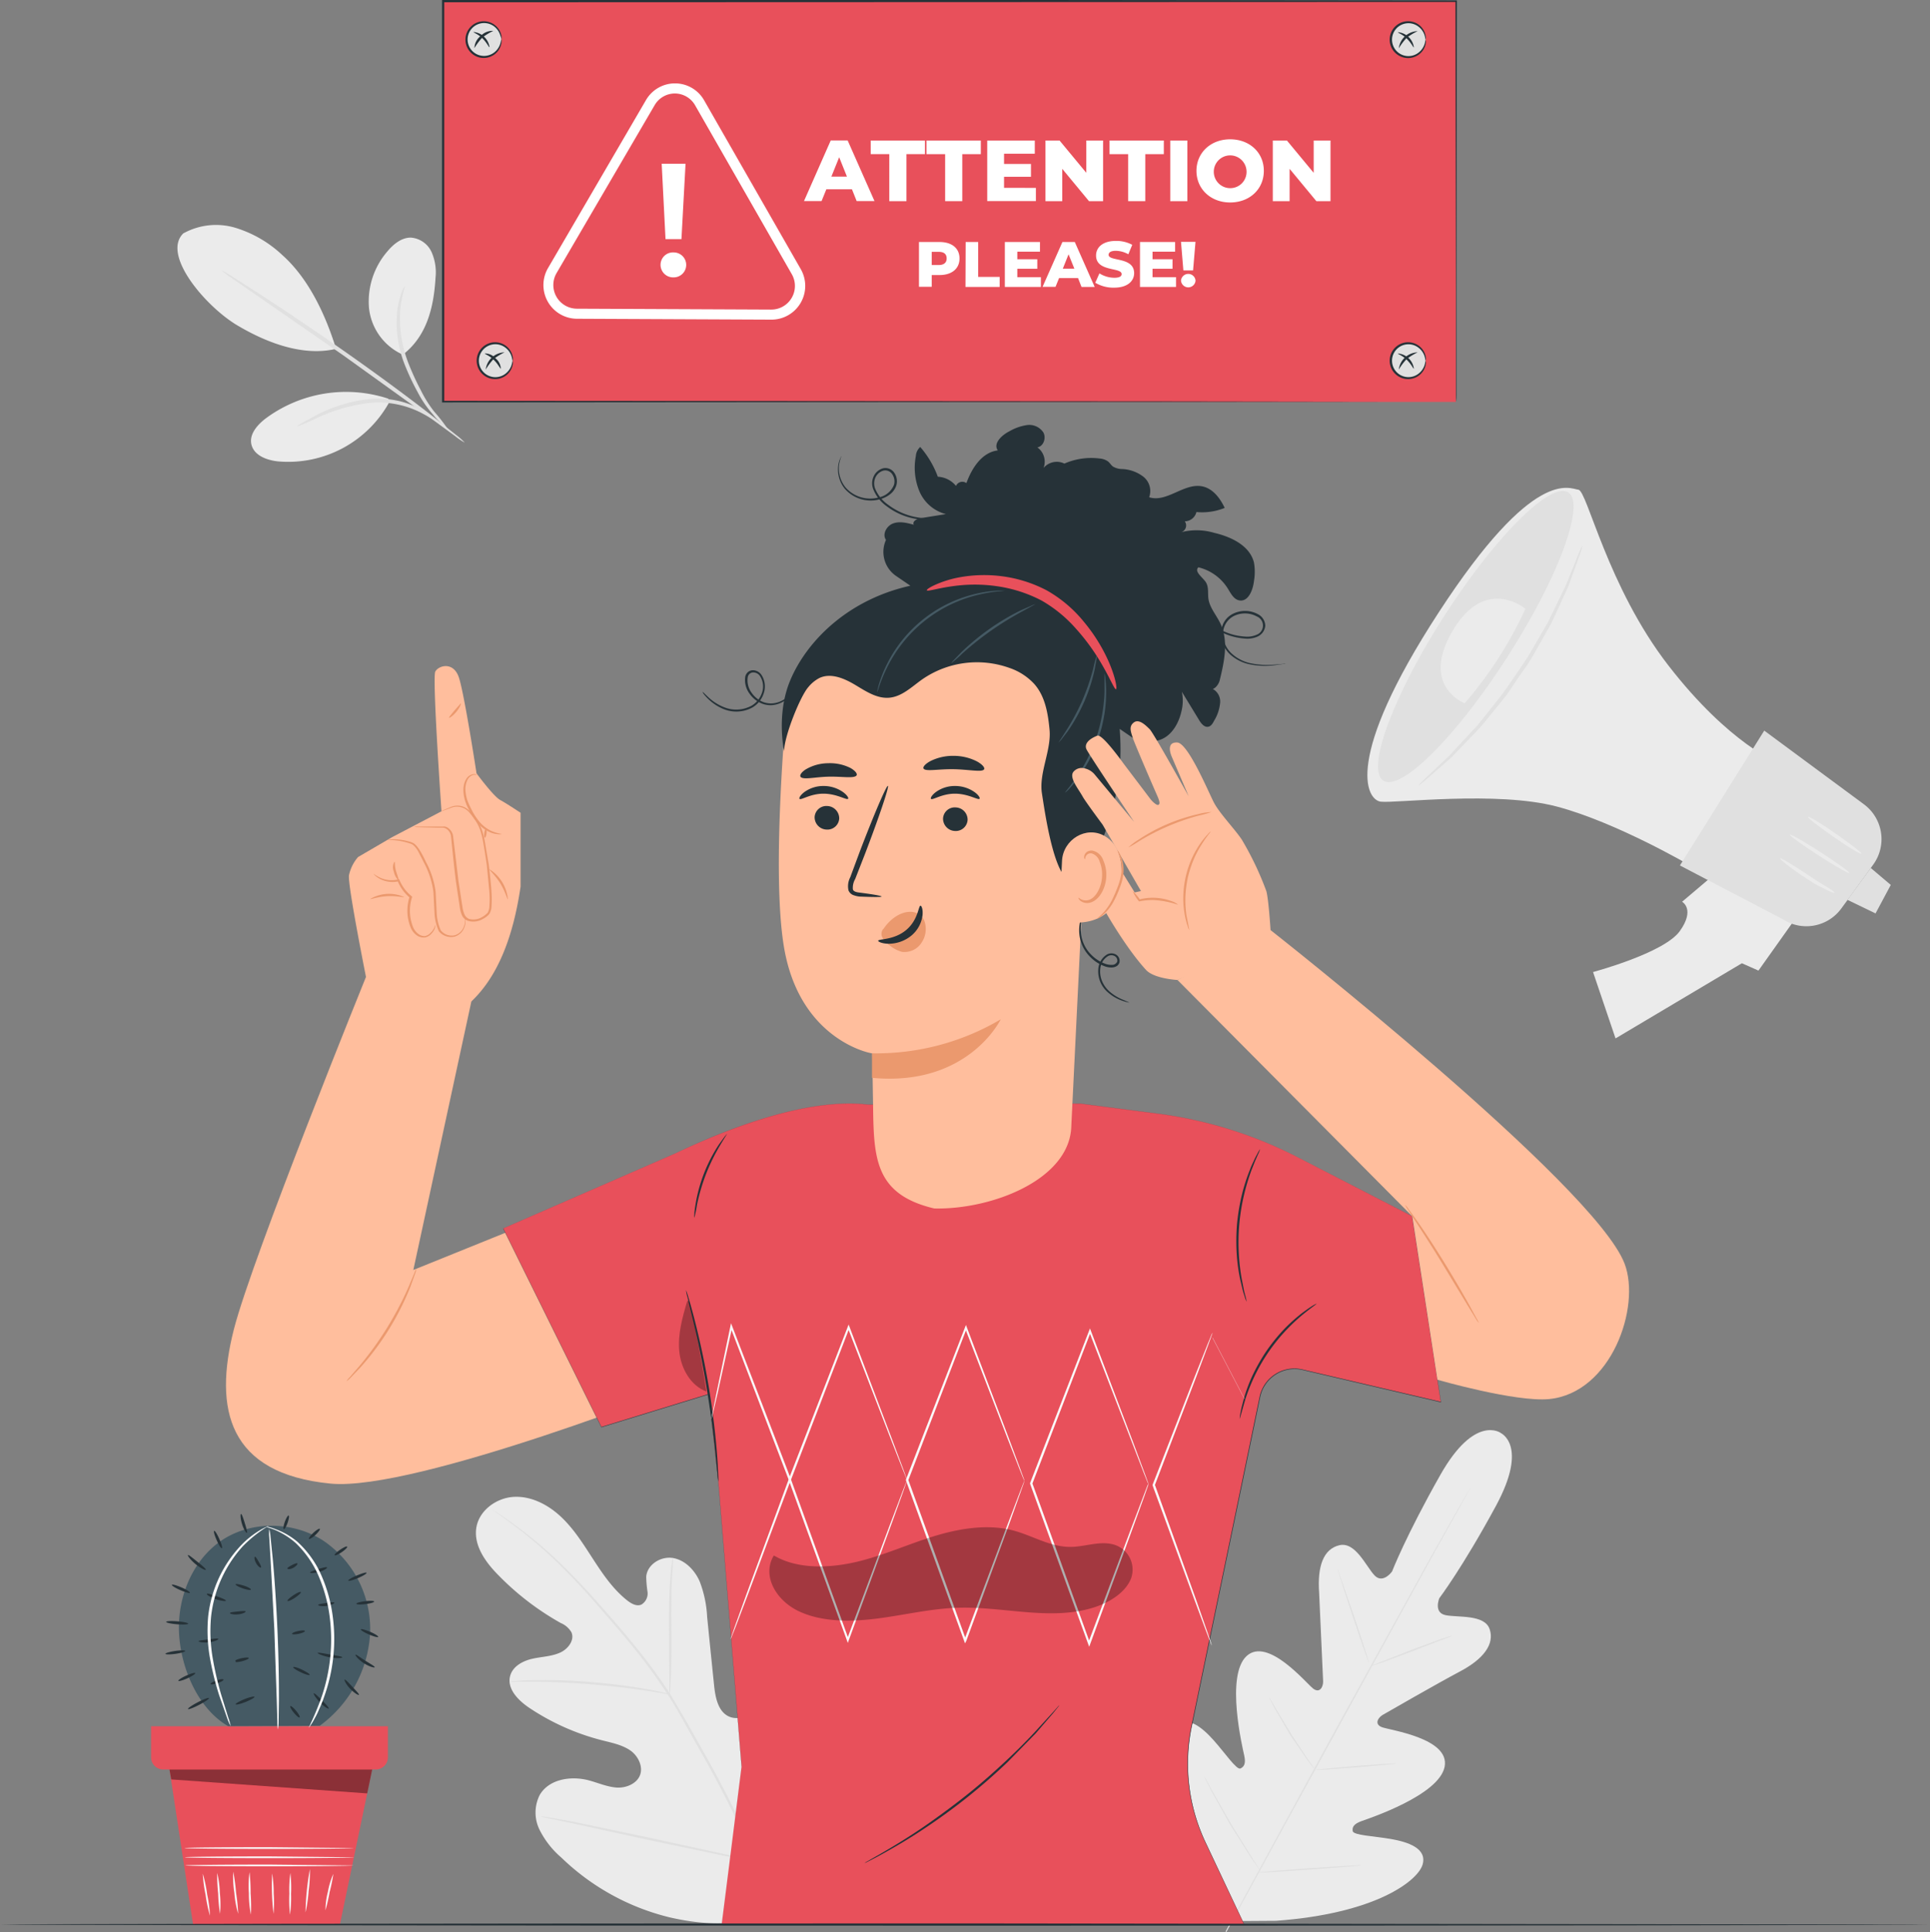
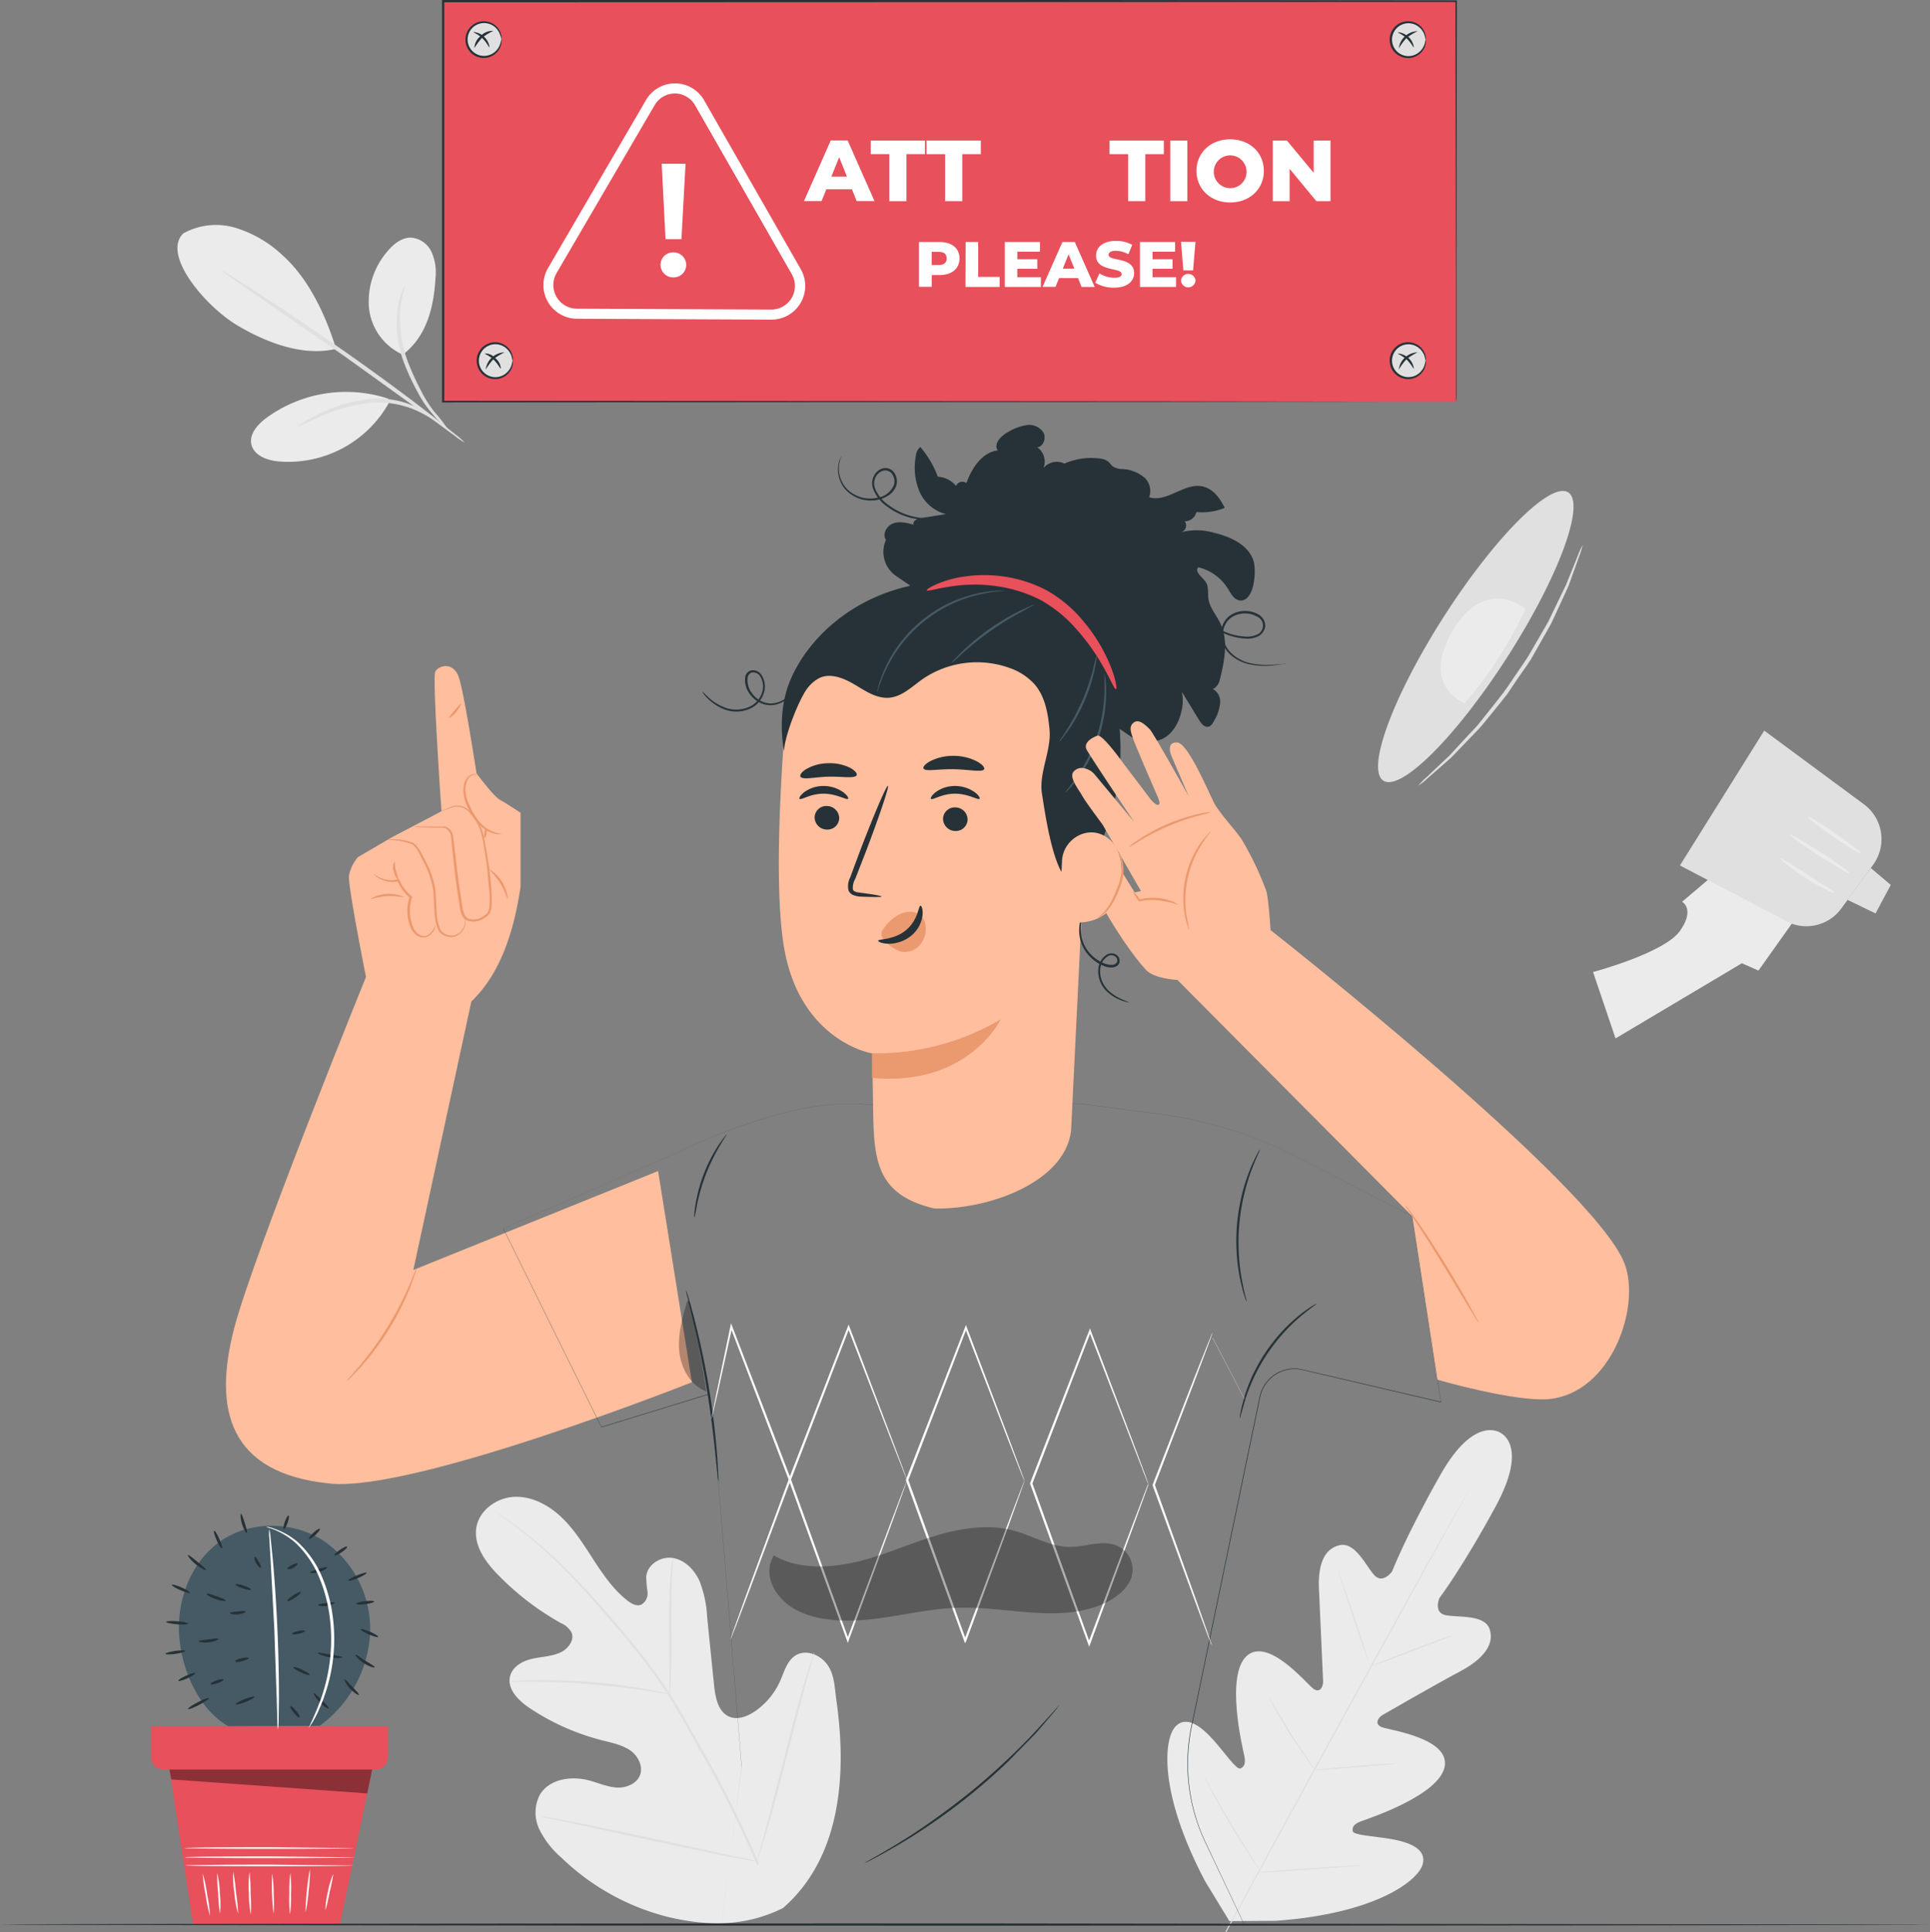
<svg xmlns="http://www.w3.org/2000/svg" viewBox="0 0 439.44 439.79">
  <rect x="0" y="0" width="439.44" height="439.79" fill="#808080" stroke="none" />
  <style>.L{fill:#263238}.M{fill:#e0e0e0}.N{fill:#ebebeb}.O{fill:#e8505b}.P{fill:#ffbe9d}.Q{fill:#eb996e}</style>
  <path d="M41.72 53.14a15.39 15.39 0 0 1 12-1.25 27.17 27.17 0 0 1 10.59 6.2c6 5.35 9.86 13.68 12.21 21.32-8.64 2.06-17.83-2.6-22.34-5.26C47.05 70 36.72 58.09 41.72 53.14m50 27.59a13.12 13.12 0 0 1-7.71-10.7 17.44 17.44 0 0 1 4.2-12.81c1.37-1.64 3.21-3.15 5.34-3.13a5.63 5.63 0 0 1 4.69 3.24 11.4 11.4 0 0 1 .93 5.84c-.4 6.83-2 13.37-7.45 17.56" class="N" />
  <g class="M">
    <path d="M102.08 97.85a25.07 25.07 0 0 1-3.72-3.76 24.8 24.8 0 0 1-3.24-4.78 55.19 55.19 0 0 1-3-6.38 26.23 26.23 0 0 1-1.62-12.68 19.67 19.67 0 0 1 1-3.78 4.11 4.11 0 0 1 .64-1.28c.15.06-.64 1.94-1 5.14a28.2 28.2 0 0 0 1.83 12.29 60.8 60.8 0 0 0 2.89 6.3 27.19 27.19 0 0 0 3 4.77 39.69 39.69 0 0 1 3.22 4.16z" />
    <path d="M50.41 61.52a14.54 14.54 0 0 1 2.31 1.33l6.14 3.91a680.87 680.87 0 0 1 19.91 13.45c7.68 5.39 14.5 10.46 19.35 14.24l5.7 4.54a14.18 14.18 0 0 1 2 1.77 15.41 15.41 0 0 1-2.21-1.5l-5.87-4.3-19.48-14-19.74-13.67-6-4.15a16.8 16.8 0 0 1-2.11-1.62z" />
  </g>
  <path d="M88.33 90.73a30.71 30.71 0 0 0-27.72 4.44c-2 1.49-4 3.75-3.33 6.15s3.46 3.42 5.93 3.7a26.27 26.27 0 0 0 25.63-13.85" class="N" />
  <path d="M67.62 97.09c0-.05.38-.34 1.16-.81l3.35-1.83a34.77 34.77 0 0 1 12.1-3.64 21.75 21.75 0 0 1 7 .57 21 21 0 0 1 8.42 4.43c.68.59 1 .94 1 1s-1.63-1.17-4.43-2.67a21.4 21.4 0 0 0-11.92-2.43 38.78 38.78 0 0 0-11.9 3.33 43.8 43.8 0 0 1-4.78 2.05z" class="M" />
  <path d="M178.28 434.34c13.29-11.59 14.54-30.57 12.16-47.25-.39-2.78-.4-5.76-2-8.07s-4.87-3.65-7.25-2.21c-2 1.2-2.61 3.72-3.56 5.84a16.48 16.48 0 0 1-5.88 7c-1.68 1.11-3.82 1.91-5.68 1.13-2.56-1.07-3.2-4.37-3.48-7.15q-.8-7.77-1.58-15.55a26 26 0 0 0-1.73-8.17c-1.15-2.54-3.32-4.79-6.05-5.25s-5.83 1.43-6.09 4.21a25.51 25.51 0 0 0 .29 3.47 2.93 2.93 0 0 1-1.41 2.93c-1.08.45-2.27-.22-3.19-.94-3.18-2.5-5.51-5.91-7.72-9.31s-4.37-6.89-7.3-9.67-6.8-4.82-10.8-4.61-8 3.12-8.57 7.13 2.13 7.76 5 10.66a62.42 62.42 0 0 0 14.24 10.93 5.07 5.07 0 0 1 2.42 2.09c.8 1.79-.76 3.82-2.52 4.62-2 .92-4.27.94-6.41 1.43s-4.39 1.7-5 3.84c-.83 3 1.87 5.68 4.42 7.38a53.59 53.59 0 0 0 16.71 7.39c2.12.53 4.35 1 6.15 2.21s3.04 3.67 2.27 5.67-3.27 3-5.46 2.81-4.22-1.12-6.35-1.67c-4-1-8.88-.24-11 3.33a8.87 8.87 0 0 0-.1 7.88 20.3 20.3 0 0 0 5 6.41 53.7 53.7 0 0 0 24.55 13.58c9.19 2.12 17.49 2.07 25.95-2.1" class="N" />
  <g class="M">
    <path d="M172.83 424.31a251.53 251.53 0 0 0-12.78-25.76l-3.7-6.58-3.73-6.31a127 127 0 0 0-8.2-11.17c-2.78-3.42-5.54-6.57-8.14-9.5s-5.1-5.6-7.47-7.94a98.62 98.62 0 0 0-12-10.22 92.42 92.42 0 0 0-3.52-2.44l-.93-.6a1.23 1.23 0 0 0-.33-.19l.3.23.91.65c.79.56 2 1.4 3.45 2.51a104 104 0 0 1 11.86 10.32c2.34 2.35 4.81 5 7.4 8s5.34 6.09 8.1 9.52a127.67 127.67 0 0 1 8.14 11.14c1.3 2 2.49 4.13 3.71 6.29l3.69 6.58a255 255 0 0 1 12.79 25.68" />
    <path d="M152.47 385.66a6.43 6.43 0 0 0 .14-1.22l.17-3.33c.09-2.81.09-6.69.07-11s0-8.16.17-11l.19-3.31a5.07 5.07 0 0 0 0-1.23 6.42 6.42 0 0 0-.22 1.21c-.12.78-.24 1.91-.35 3.31-.23 2.81-.34 6.7-.32 11l.07 11v3.32a5.79 5.79 0 0 0 .08 1.25zm-36.46-2.83a8.51 8.51 0 0 0 1.44 0h3.92c3.32 0 7.89.16 12.93.56s9.59 1 12.86 1.47l3.88.62a8.48 8.48 0 0 0 1.43.2 6.54 6.54 0 0 0-1.39-.39c-.91-.22-2.22-.5-3.86-.79-3.27-.6-7.83-1.22-12.88-1.63a127.85 127.85 0 0 0-13-.41c-1.66 0-3 .12-3.93.2a7.5 7.5 0 0 0-1.4.17zm56.31 40.86a1.77 1.77 0 0 0 .2-.46l.47-1.36 1.58-5c1.29-4.28 2.87-10.25 4.53-16.86l4.39-16.89 1.42-5.09.39-1.39a1.54 1.54 0 0 0 .09-.49 2.08 2.08 0 0 0-.19.46l-.48 1.36c-.4 1.18-.94 2.91-1.58 5.05-1.28 4.28-2.87 10.25-4.53 16.86l-4.38 16.88-1.43 5.09-.38 1.39a1.85 1.85 0 0 0-.1.45z" />
    <path d="M123.18 413.51a2.46 2.46 0 0 0 .49.14l1.43.31 5.26 1.1 17.33 3.79 17.38 3.65 5.29.94 1.45.21a1.52 1.52 0 0 0 .51 0 3.24 3.24 0 0 0-.49-.14l-1.43-.31-5.27-1.1-17.33-3.79-17.37-3.65-5.3-.94-1.44-.21a1.52 1.52 0 0 0-.51 0z" />
  </g>
-   <path d="M410.51 206.69l-10.13 14.25-3.77-1.67-28.77 17.11-5.12-15.11s16.14-4.3 19.74-9.3.54-6.7.54-6.7l8.34-7.07zm-5.59-33s-11.14-4.24-25.05-22.21-18.48-39.78-20.48-40-10.06-5.49-31.81 27.92-16.49 42.68-13.2 43.09 26.46-2.51 40.13 1.12 30.47 13.5 30.47 13.5z" class="N" />
+   <path d="M410.51 206.69l-10.13 14.25-3.77-1.67-28.77 17.11-5.12-15.11s16.14-4.3 19.74-9.3.54-6.7.54-6.7l8.34-7.07zm-5.59-33z" class="N" />
  <g class="M">
    <path d="M426.51 196.82l-5 6.89-2.26 3.09a9.86 9.86 0 0 1-13.34 2.45l-23.41-12.24 19.2-30.7 22.7 16.78a9.86 9.86 0 0 1 2.11 13.73zm-97.7-56.55c-11.62 18.12-17.82 34.88-13.83 37.44s16.63-10.07 28.25-28.19 17.82-34.88 13.84-37.43-16.63 10.06-28.26 28.18z" />
    <path d="M427.04 207.93l-6.39-3.09 5.3-7.26 4.56 3.86-3.47 6.49z" />
  </g>
  <path d="M421.08 198.72c-.13.2-3.28-1.59-7-4s-6.69-4.53-6.56-4.73 3.27 1.59 7 4 6.69 4.52 6.56 4.73zm2.74-4.39c-.13.2-3-1.52-6.33-3.84s-6-4.35-5.83-4.55 3 1.52 6.33 3.84 5.97 4.31 5.83 4.55zm-6.1 8.92c-.05.11-.82-.19-2-.77l-2.11-1.06c-.79-.41-1.57-1-2.43-1.53-3.41-2.23-6-4.31-5.84-4.49s2.94 1.55 6.32 3.77l2.37 1.57 2 1.2c1.11.71 1.78 1.2 1.69 1.31zm-70.4-64.66s-9.09-7.68-16.56 5 2.74 16.5 2.74 16.5a90.93 90.93 0 0 0 13.82-21.5z" class="N" />
  <path d="M360.34 124.09a16.17 16.17 0 0 1-.77 2.53l-2.44 6.78-2.08 4.53-1.16 2.52-.62 1.32c-.21.44-.48.87-.72 1.31l-3.12 5.5-.82 1.44-.92 1.41-1.97 2.8-1.92 2.86c-.33.46-.62 1-1 1.38l-1 1.29-4 4.92-1 1.15-1 1.05-1.93 2-3.46 3.59-5.41 4.74a14.65 14.65 0 0 1-2.08 1.64 16.26 16.26 0 0 1 1.85-1.89l5.23-4.94 3.36-3.64 1.87-2 1-1.06c.33-.36.62-.76.94-1.15l3.91-4.91 1-1.29c.35-.43.64-.91 1-1.37l1.93-2.83 1.93-2.83.92-1.39.86-1.46 3.15-5.44.73-1.29.62-1.3 1.2-2.49q1.17-2.4 2.16-4.46l2.69-6.66a15.29 15.29 0 0 1 1.07-2.36z" class="M" />
  <path d="M341.58 326.14s6.61 2.67-1 16.71-12.86 20.95-12.86 20.95-1.38 3.27 1.39 3.86 8.91-.24 10.07 3.2-1.46 6.82-6.73 9.61-16.6 9.31-17.62 9.9-2 2.09-.21 2.79 15.55 2.5 14.31 9-17.21 11.77-18.93 12.39-2.16 1.34-2 2.28 4.79 1.12 8.68 1.79 8.27 2.12 7.24 5.79-10.6 11.19-33.4 12.83l-10.61.07-5.54-9.11c-10.67-20.22-9.35-32.31-6.78-35.13s6.13.14 8.75 3.08 5.24 6.82 6.1 6.42 1.25-1.15.86-2.94-4.3-18.18.53-22.65 13.62 6.24 15.17 7.41 2.3-.5 2.26-1.66l-.91-20.19c-.42-5.95.94-9.92 4.6-10.79s6.08 4.81 8 6.85 4-.86 4-.86 3.12-8.08 11-22 13.77-9.54 13.77-9.54" class="N" />
  <g class="M">
    <path d="M279.24 439.79l24.25-44.29 22.07-40.18 6.76-12.14 1.83-3.3.47-.86a3.1 3.1 0 0 0 .15-.3l-.18.28-.5.85-1.89 3.24-6.84 12.09-22.16 40.13-24.16 44.37" />
    <path d="M330.63 372.35a3.34 3.34 0 0 0-.74.18l-2 .64-6.47 2.38-6.4 2.54-1.95.74a3.41 3.41 0 0 0-.7.31 4.28 4.28 0 0 0 .74-.18l2-.65 6.45-2.42 6.43-2.47 1.95-.73a3.41 3.41 0 0 0 .69-.34zm-18.97 6.06c.09 0-1.43-4.82-3.4-10.71l-3.71-10.61c-.09 0 1.44 4.82 3.4 10.71s3.62 10.64 3.71 10.61zm-12.1 24.68a3.39 3.39 0 0 0-.41-.67l-1.22-1.75-3.88-5.85-3.62-6-1.07-1.84a3.76 3.76 0 0 0-.42-.66 3.42 3.42 0 0 0 .31.72l1 1.9 3.55 6.08 4 5.81 1.3 1.69a4.06 4.06 0 0 0 .46.57zm18.37-1.67a3.42 3.42 0 0 0-.73 0l-2 .1-6.48.47-6.48.57-1.95.21a2.39 2.39 0 0 0-.72.12 3.42 3.42 0 0 0 .73 0l2-.1 6.48-.47 6.47-.57 2-.21a3 3 0 0 0 .68-.12zm-7.91 23.18a5.53 5.53 0 0 0-.93 0l-2.52.13-8.31.53-8.3.64-2.52.23a6.06 6.06 0 0 0-.92.12 3.77 3.77 0 0 0 .93 0l2.52-.12 8.31-.54 8.3-.63 2.52-.23a5.2 5.2 0 0 0 .92-.13zm-22.95 1.49a5.14 5.14 0 0 0-.5-.86l-1.45-2.28-4.7-7.57-4.42-7.74-1.28-2.4a6.43 6.43 0 0 0-.51-.85 5.17 5.17 0 0 0 .4.91l1.21 2.42 4.35 7.79 4.78 7.54 1.55 2.22a7.43 7.43 0 0 0 .57.82z" />
  </g>
  <path d="M100.79.26H331.5v91.23H100.79z" class="O" />
  <path d="M331.5 91.49v-1.62-4.72-18.11L331.4.26l.18.18-230.69.08h0l.26-.26v91.23l-.25-.25 165.4.11 48 .07h12.85 3.32 1.14-1.11-3.29-12.79l-47.95.07-165.57.12h-.25v-.25V.13-.13h.28L331.5.09h.22v.18l-.1 66.89v18.07 4.69c0 1.07-.12 1.57-.12 1.57z" class="L" />
  <g fill="#fff">
    <path d="M131.36 72.56a7.67 7.67 0 0 1-6.58-11.54l22.3-38.23a7.62 7.62 0 0 1 6.64-3.81h0a7.61 7.61 0 0 1 6.61 3.87l22 38.42a7.68 7.68 0 0 1-6.7 11.49l-44.25-.2zm22.36-51.28h0a5.33 5.33 0 0 0-4.67 2.67l-22.33 38.22a5.39 5.39 0 0 0 4.61 8.1h0l44.25.2a5.38 5.38 0 0 0 4.7-8.06l-22-38.42a5.33 5.33 0 0 0-4.56-2.71zm-3.32 39a2.83 2.83 0 0 1 3-2.82 2.84 2.84 0 0 1 0 5.68 2.86 2.86 0 0 1-3-2.86zm.26-23h5.43l-.93 17.15h-3.63zm43.32 5.81h-5.83l-1.09 2.68h-4l6.09-13.8H193l6.11 13.8h-4.06zm-1.14-2.88l-1.77-4.42-1.78 4.42zm9.64-5.12h-4.23v-3.1h12.36v3.1h-4.22v10.7h-3.91z" />
    <use href="#B" />
-     <path d="M235.86 42.77v3h-11.08V31.99h10.83v3h-7v2.33h6.13v2.92h-6.13v2.52zm15.3-10.78v13.8h-3.21l-6.09-7.36v7.36h-3.82v-13.8h3.21l6.09 7.35v-7.35z" />
    <use href="#B" x="41.67" />
    <path d="M266.45 31.99h3.9v13.8h-3.9zm5.97 6.9c0-4.14 3.26-7.18 7.67-7.18s7.67 3 7.67 7.18-3.25 7.2-7.67 7.2-7.67-3.06-7.67-7.2zm11.4 0a3.73 3.73 0 1 0-3.73 3.94 3.7 3.7 0 0 0 3.73-3.94zm19.12-6.9v13.8h-3.22l-6.09-7.36v7.36h-3.83v-13.8h3.22l6.09 7.35v-7.35zm-84.47 26.85c0 2.32-1.76 3.77-4.55 3.77h-1.78v2.67h-2.9V55.09h4.68c2.8 0 4.55 1.41 4.55 3.75zm-2.93 0c0-1-.6-1.51-1.8-1.51h-1.6v3h1.58c1.22 0 1.82-.56 1.82-1.49zm4.33-3.75h2.85v7.94h4.89v2.29h-7.78zm17.13 8v2.23h-8.21V55.09h8v2.2h-5.16v1.72h4.55v2.17h-4.55v1.91zm8.46.21h-4.32l-.81 2h-2.95l4.52-10.21h2.82l4.53 10.23h-3zm-.84-2.14l-1.32-3.27-1.31 3.27zm4.76 3.2l.95-2.13a6.48 6.48 0 0 0 3.38 1c1.2 0 1.67-.34 1.67-.84 0-1.62-5.82-.43-5.82-4.23 0-1.83 1.49-3.32 4.53-3.32a7.6 7.6 0 0 1 3.71.89l-.89 2.15a6 6 0 0 0-2.84-.79c-1.21 0-1.65.41-1.65.92 0 1.56 5.81.39 5.81 4.17 0 1.78-1.49 3.3-4.54 3.3a8 8 0 0 1-4.31-1.12zm18.39-1.27v2.23h-8.21V55.09h8v2.2h-5.14v1.72h4.55v2.17h-4.55v1.91zm1.13.79a1.66 1.66 0 0 1 3.31 0 1.66 1.66 0 0 1-3.31 0zm0-8.83h3.3l-.55 6.51h-2.21z" />
  </g>
  <use href="#C" class="M" />
  <g class="L">
    <path d="M114.14 8.99s0-.35-.23-.94a4 4 0 0 0-1.45-2.07 3.81 3.81 0 0 0-3.57-.49 3.74 3.74 0 0 0 0 7 3.81 3.81 0 0 0 3.57-.5 4 4 0 0 0 1.45-2.06c.18-.6.18-1 .23-1a2.16 2.16 0 0 1 0 1 4 4 0 0 1-1.42 2.36 4.13 4.13 0 0 1-4 .66 4.19 4.19 0 0 1 0-7.86 4.13 4.13 0 0 1 4 .65 3.94 3.94 0 0 1 1.43 2.31 2.1 2.1 0 0 1-.01.94zm-1.83-1.96a14.28 14.28 0 0 0-2.52 1.55 14.11 14.11 0 0 0-1.77 2.37 3.6 3.6 0 0 1 1.42-2.75 3.65 3.65 0 0 1 2.87-1.17z" />
    <path d="M111.46 10.75c-.15.05-.58-1-1.59-2s-2.09-1.32-2.05-1.47a4.07 4.07 0 0 1 3.64 3.43z" />
  </g>
  <use href="#C" x="2.58" y="73.18" class="M" />
  <g class="L">
    <path d="M116.72 82.17c-.05 0-.05-.36-.23-1a4 4 0 0 0-1.45-2.06 3.75 3.75 0 1 0 0 6 4 4 0 0 0 1.45-2.07c.18-.59.18-1 .23-.94a2.09 2.09 0 0 1 0 1 4 4 0 0 1-1.43 2.31 4.16 4.16 0 0 1-3.95.65 4.19 4.19 0 0 1 0-7.91 4.16 4.16 0 0 1 3.95.65 4 4 0 0 1 1.43 2.31 2.16 2.16 0 0 1 0 1.06zm-1.84-1.96a13.6 13.6 0 0 0-2.52 1.55 13.82 13.82 0 0 0-1.77 2.36 4.45 4.45 0 0 1 4.29-3.91z" />
    <path d="M114.03 83.93c-.15 0-.58-1-1.59-2s-2.09-1.33-2.05-1.47a3.16 3.16 0 0 1 2.41 1.09 3.21 3.21 0 0 1 1.23 2.38z" />
  </g>
  <use href="#C" x="210.46" y="0.1" class="M" />
  <g class="L">
    <path d="M324.6 9.09s-.05-.36-.22-1a3.94 3.94 0 0 0-1.46-2.06 3.74 3.74 0 1 0 0 6 4 4 0 0 0 1.46-2.07c.17-.59.18-.94.22-.94a1.86 1.86 0 0 1 0 1 3.94 3.94 0 0 1-1.43 2.31 4.13 4.13 0 0 1-3.95.65 4.19 4.19 0 0 1 0-7.91 4.16 4.16 0 0 1 3.95.65 4 4 0 0 1 1.41 2.37 1.91 1.91 0 0 1 .02 1zm-1.82-2a13.25 13.25 0 0 0-2.52 1.55 13.63 13.63 0 0 0-1.77 2.36 4.45 4.45 0 0 1 4.29-3.91z" />
    <path d="M321.92 10.8c-.14 0-.57-1-1.58-2s-2.09-1.32-2.05-1.47a4 4 0 0 1 3.63 3.43z" />
  </g>
  <use href="#C" x="210.46" y="73.18" class="M" />
  <g class="L">
    <path d="M324.6 82.17s-.05-.36-.22-1a3.94 3.94 0 0 0-1.46-2.06 3.74 3.74 0 1 0 0 6 4 4 0 0 0 1.46-2.07c.17-.59.18-1 .22-.94a1.85 1.85 0 0 1 0 1 4 4 0 0 1-1.43 2.31 4.16 4.16 0 0 1-3.95.65 4.19 4.19 0 0 1 0-7.91 4.16 4.16 0 0 1 3.95.65 4 4 0 0 1 1.43 2.31 1.91 1.91 0 0 1 0 1.06zm-1.82-1.96a13.25 13.25 0 0 0-2.52 1.55 13.22 13.22 0 0 0-1.77 2.36 4.45 4.45 0 0 1 4.29-3.91z" />
    <path d="M321.92 83.93c-.14 0-.57-1-1.58-2s-2.09-1.33-2.05-1.47a4 4 0 0 1 3.63 3.43z" />
  </g>
  <path d="M38.23 400.44l5.75 37.77h33.39l7.75-37.23-46.89-.54z" class="O" />
  <path d="M80.45 424.64c0 .11-8.56.19-19.11.19s-19.11-.08-19.11-.19 8.56-.2 19.11-.2l19.11.2zm.13-1.86c0 .11-8.61.2-19.24.2s-19.24-.09-19.24-.2 8.62-.19 19.24-.19l19.24.19zm-.07-2.1c0 .11-8.61.2-19.23.2s-19.24-.09-19.24-.2 8.61-.19 19.24-.19l19.23.19zm-32.7 15.41a31.61 31.61 0 0 1-1-4.76 31.17 31.17 0 0 1-.64-4.82 29.54 29.54 0 0 1 1 4.75 29.21 29.21 0 0 1 .64 4.83zm2.28-.44a37.36 37.36 0 0 1-.42-4.64 37.83 37.83 0 0 1-.22-4.66 21.82 21.82 0 0 1 .61 4.63 23 23 0 0 1 .03 4.67zm4.14-.01a22.74 22.74 0 0 1-.87-4.75 23.42 23.42 0 0 1-.26-4.83 43.24 43.24 0 0 1 .65 4.78 44 44 0 0 1 .48 4.8zm2.9.2a23.73 23.73 0 0 1-.46-4.83 23 23 0 0 1 .15-4.85 42.71 42.71 0 0 1 .24 4.84 40.17 40.17 0 0 1 .07 4.84zm5.15-.19a54.28 54.28 0 0 1-.31-9.19 28.76 28.76 0 0 1 .35 4.63 27.73 27.73 0 0 1-.04 4.56zm3.75.2a31 31 0 0 1-.15-4.75 28.66 28.66 0 0 1 .23-4.74 28.53 28.53 0 0 1 .16 4.74 28.25 28.25 0 0 1-.24 4.75zm3.53-.51a61.38 61.38 0 0 1 1-9.88 32.46 32.46 0 0 1-.29 5 30.89 30.89 0 0 1-.71 4.88zm4.54-.49a17.09 17.09 0 0 1 .56-4.22 17.51 17.51 0 0 1 1.24-4.07 36.48 36.48 0 0 1-.85 4.15 37.94 37.94 0 0 1-.95 4.14z" fill="#fafafa" />
  <path d="M34.4 392.95v7.07a2.77 2.77 0 0 0 2.78 2.78h48.36a2.78 2.78 0 0 0 2.78-2.78v-7.07z" class="O" />
  <g opacity=".4">
    <path d="M38.59 402.81l.4 2.25 44.62 3.18 1.13-5.43H38.59z" />
  </g>
  <path d="M51.94 392.93c-7.11-4.12-10.91-13.7-11.19-21.54s3-16 9.41-20.53c6.78-4.73 16.43-4.65 23.39-.19a24.33 24.33 0 0 1 10.72 21.13 28 28 0 0 1-11.47 21.05" fill="#455a64" />
  <path d="M63.28 393.69a9 9 0 0 1-.13-1.8l-.14-4.89-.55-16.13-.87-16.11-.29-4.89a10.35 10.35 0 0 1 0-1.8 8.73 8.73 0 0 1 .29 1.78l.5 4.87c.38 4.12.79 9.82 1.07 16.13s.36 12 .35 16.15l-.07 4.89a10 10 0 0 1-.16 1.8z" fill="#fff" />
  <path d="M42.85 369.61c0 .18-1.15.24-2.53.13s-2.49-.36-2.48-.54 1.15-.24 2.53-.13 2.5.36 2.48.54zm.39-7.04c-.08.17-1-.1-2.18-.6s-2-1.05-1.92-1.21 1 .1 2.19.6 1.98 1.05 1.91 1.21zm3.62-5.22c-.1.15-1.19-.37-2.34-1.31s-1.86-1.93-1.72-2.05 1 .62 2.15 1.53 2.01 1.67 1.91 1.83zm3.64-4.93c-.17.08-.69-.75-1.17-1.84s-.74-2-.57-2.1.69.75 1.17 1.83.79 2.04.57 2.11zm5.71-3.49c-.16.07-.73-.8-1.1-2s-.41-2.26-.23-2.29.5.93.86 2.09.64 2.12.47 2.2zm9.51-3.95c.17.06.06.81-.24 1.67s-.69 1.51-.86 1.45-.07-.81.23-1.67.72-1.51.87-1.45zm7.1 3.04c.12.13-.33.76-1 1.39s-1.34 1-1.47.9.33-.76 1-1.39 1.37-1.04 1.47-.9zm6.22 4.07c.11.15-.45.7-1.23 1.24s-1.51.84-1.61.68.45-.7 1.24-1.23 1.5-.89 1.6-.69zm4.42 5.94c.08.17-.8.7-1.94 1.19s-2.14.75-2.21.58.8-.7 2-1.19 2.08-.75 2.15-.58zm1.74 6.54c0 .18-.86.44-2 .58s-2 .1-2.06-.08.87-.44 2-.58 2.04-.1 2.06.08zm.91 8.05c-.07.16-1-.08-2.11-.56s-1.92-1-1.85-1.16 1 .08 2.12.55 1.91 1 1.84 1.17zm-.8 6.9c-.06.17-1.25-.12-2.5-.94s-2-1.79-1.86-1.91 1 .59 2.23 1.36 2.2 1.31 2.13 1.49zm-3.59 6.29c-.11.14-1.06-.42-2-1.4s-1.4-2-1.25-2.08.86.68 1.74 1.62 1.62 1.71 1.51 1.86zm-34.14.74c.08.16-.92.85-2.23 1.53s-2.45 1.11-2.54.95.91-.85 2.23-1.54 2.45-1.11 2.54-.94zm-3.12-5.69c.08.17-.72.69-1.79 1.18s-2 .73-2.06.57.72-.7 1.79-1.18 1.98-.74 2.06-.57zm-2.29-5.04c0 .19-1 .48-2.2.65s-2.27.17-2.3 0 1-.47 2.2-.65 2.27-.18 2.3 0zm7.55-2.73c0 .17-.91.62-2.19.76s-2.32-.08-2.31-.25 1-.27 2.23-.41 2.18-.32 2.27-.1zm6.21-6.26c.06.17-.71.56-1.74.66s-1.86-.13-1.84-.3.82-.26 1.77-.36 1.76-.18 1.81 0zm1.2-4.98c-.06.18-.89.05-1.85-.28s-1.7-.75-1.64-.92.89 0 1.85.29 1.7.74 1.64.91zm2.29-5.03c-.13.13-.7-.25-1.11-1s-.44-1.39-.27-1.44.49.48.85 1.1.66 1.21.53 1.34zm-2.76 20.61c0 .18-.68.51-1.61.74a6.19 6.19 0 0 1-1.34.2l-.13-.39c.24-.05.39 0 .42 0s-.06.2-.26.34l-.13-.38a5.87 5.87 0 0 1 1.29-.45c.92-.2 1.71-.24 1.76-.06zm1.28 8.83c.07.17-.84.69-2 1.16s-2.22.71-2.29.54.85-.69 2-1.16 2.23-.71 2.29-.54zm-7.05-3.92c.06.17-.55.54-1.37.81s-1.51.36-1.57.19.55-.54 1.36-.82 1.52-.36 1.58-.18zm.54-17.97c0 .18-1.11.07-2.33-.36s-2.12-1-2-1.19 1.07.14 2.27.56 2.1.81 2.06.99zm17.07-1.95c.1.15-.5.72-1.33 1.28s-1.61.88-1.71.72.5-.72 1.34-1.28 1.6-.88 1.7-.72zm.93 8.86c0 .18-.59.46-1.4.63s-1.51.16-1.54 0 .59-.46 1.4-.63 1.5-.19 1.54 0zm1.08 9.97c-.08.17-1-.09-2-.57s-1.82-1-1.74-1.17 1 .08 2 .57 1.82 1.01 1.74 1.17zm-2.29 9.7c-.14.12-.73-.36-1.31-1.07s-.94-1.38-.8-1.5.73.37 1.32 1.08.94 1.38.79 1.49zm-.5-35.06c.11.14-.28.63-.94 1s-1.29.35-1.34.17.44-.47 1-.77 1.2-.55 1.28-.4zm8.4 8.94c.07.17-.71.6-1.77.74s-1.92-.05-1.9-.23.82-.29 1.81-.43 1.8-.26 1.86-.08zm-1.66-8.02c.08.16-.69.71-1.78 1s-2 .35-2.07.18.83-.48 1.87-.81 1.89-.54 1.98-.37zm3.49 20.45c0 .18-1.32.3-2.9 0s-2.78-.86-2.72-1 1.31.1 2.84.37 2.79.46 2.78.63zm-3.11 11.66c-.11.14-1.08-.43-2-1.4s-1.54-1.94-1.39-2.05.92.64 1.86 1.58 1.65 1.72 1.53 1.87z" class="L" />
  <g fill="#fff">
-     <path d="M61.17 347.32a30.35 30.35 0 0 0-5.84 4.61A28.49 28.49 0 0 0 48.06 368a36.51 36.51 0 0 0 .44 9.85 73.6 73.6 0 0 0 1.85 7.9l1.62 5.24a14.49 14.49 0 0 1 .56 1.94 10.52 10.52 0 0 1-.81-1.84l-1.82-5.19a66.24 66.24 0 0 1-2-7.94 35.65 35.65 0 0 1-.5-10 28 28 0 0 1 7.6-16.31 20.55 20.55 0 0 1 4.35-3.41 13.66 13.66 0 0 1 1.33-.69 1.75 1.75 0 0 1 .49-.23z" />
    <path d="M70.25 393.36a70.27 70.27 0 0 0 3-7.15 40.46 40.46 0 0 0 1.79-18.39 34.64 34.64 0 0 0-2.83-9.8 23.25 23.25 0 0 0-4.84-6.74 17.39 17.39 0 0 0-4.74-3c-1.23-.51-2-.63-2-.69a1.7 1.7 0 0 1 .54 0 10.17 10.17 0 0 1 1.55.5 16.42 16.42 0 0 1 5 2.88 22.72 22.72 0 0 1 5.08 6.82 34.23 34.23 0 0 1 2.94 10 39 39 0 0 1-2 18.63c-.38 1.15-.86 2.14-1.22 3s-.79 1.6-1.11 2.19a13 13 0 0 1-1.16 1.75z" />
  </g>
  <g class="P">
    <path d="M83.72 221.41s-26.24 64.68-30.47 81.19c-4.66 18.25-1.25 32.85 22 35.12 19.3 1.89 82.29-23.07 82.29-23.07l-7.7-48.08-55.73 22.52 13.5-62.45z" />
    <path d="M113.86 182.09c-1.55-.87-5.36-6.05-5.36-6.05s-2.76-18-4-21.78-4.67-2.77-5.39-1.38 1.41 31.8 1.41 31.8l-11.23 5.88-7.76 4.53a9.26 9.26 0 0 0-2.07 4.15c-.34 2.25 4.15 24.55 4.15 24.55l23.71 4.18c6.11-5.79 9.56-14.86 11.21-26.14v-16.81s-3.11-2.08-4.67-2.93z" />
  </g>
  <g class="Q">
    <path d="M94.3 188.21a2.94 2.94 0 0 1 .67-.06h1.93 3 .92a3.37 3.37 0 0 1 .52 0 2.37 2.37 0 0 1 .5.2 2.78 2.78 0 0 1 1.3 1.79l1.25 10.43.94 6.1a6.43 6.43 0 0 0 .43 1.49 2 2 0 0 0 1 1 3.81 3.81 0 0 0 3-.4 5.11 5.11 0 0 0 1.28-1 3.13 3.13 0 0 0 .39-1.45 23.24 23.24 0 0 0 0-3.23l-.59-6.14s-.55-3.81-.88-5.52a18 18 0 0 0-.61-2.43 10.14 10.14 0 0 0-1-2.06 15.11 15.11 0 0 0-1.25-1.69 4.25 4.25 0 0 0-1.37-1.2 3.67 3.67 0 0 0-2.85-.22l-1.8.66a2.82 2.82 0 0 1-.65.2 3.17 3.17 0 0 1 .61-.3l1.77-.75a3.82 3.82 0 0 1 3 .15 4.38 4.38 0 0 1 1.49 1.24 14.78 14.78 0 0 1 1.31 1.71 10.83 10.83 0 0 1 1.09 2.12 16.39 16.39 0 0 1 .65 2.48l.94 5.54s.5 4 .62 6.18a24.57 24.57 0 0 1 0 3.32 3.4 3.4 0 0 1-.53 1.73 5.14 5.14 0 0 1-1.42 1.08 4.27 4.27 0 0 1-3.46.42 2.48 2.48 0 0 1-1.31-1.22 6.74 6.74 0 0 1-.47-1.62l-.92-6.14c-.49-3.91-.82-7.49-1.13-10.41a2.4 2.4 0 0 0-1.11-1.58 1.52 1.52 0 0 0-.86-.22h-.91l-3-.07-1.93-.05a5 5 0 0 1-.56-.08z" />
    <path d="M105.84 208.69a1.49 1.49 0 0 1 .14.65 3.78 3.78 0 0 1-.29 1.87 3.38 3.38 0 0 1-2.18 2 3.58 3.58 0 0 1-3.58-1.21h0 0a11.27 11.27 0 0 1-1-4.17l-.24-4.73a19.43 19.43 0 0 0-2.1-6.61l-1.39-2.72a5.68 5.68 0 0 0-.8-1.09 2 2 0 0 0-1-.65 14.69 14.69 0 0 0-3.75-.77 9.08 9.08 0 0 0-1.41 0c0-.13 2.08-.57 5.29.41a3.56 3.56 0 0 1 .61.27 2.7 2.7 0 0 1 .55.45 6.72 6.72 0 0 1 .87 1.14c.53.84 1 1.77 1.45 2.74a19.26 19.26 0 0 1 2.18 6.77l.24 4.74a10.79 10.79 0 0 0 .93 4h0a3.21 3.21 0 0 0 3.15 1.13 3.16 3.16 0 0 0 2-1.72 4.14 4.14 0 0 0 .4-1.76 4.58 4.58 0 0 1-.07-.74zm-6.85 1.85s.24.39-.07 1a3.68 3.68 0 0 1-.69 1 2.67 2.67 0 0 1-1.41.85 2.74 2.74 0 0 1-1.95-.49 4 4 0 0 1-1.38-1.8 10 10 0 0 1-.66-5 10.45 10.45 0 0 1 .43-2l.08.27a9.42 9.42 0 0 1-2.82-3.9l.26.13a6.16 6.16 0 0 1-4.43-.61 5.77 5.77 0 0 1-1-.74c-.2-.21-.3-.33-.28-.34s.48.39 1.42.85a6.24 6.24 0 0 0 4.2.42l.19-.05.07.18a9.43 9.43 0 0 0 2.74 3.67l.13.11v.16a10.47 10.47 0 0 0-.41 1.88 10 10 0 0 0 .59 4.78 3.78 3.78 0 0 0 1.19 1.64 2.37 2.37 0 0 0 1.53.54 2.3 2.3 0 0 0 1.26-.69 3.58 3.58 0 0 0 .72-.88 1.66 1.66 0 0 0 .29-.98z" />
    <path d="M89.82 196.14c.15 0 0 1 .35 2.13s.71 2.08.56 2.14a3.84 3.84 0 0 1-1.06-2 2.57 2.57 0 0 1 .15-2.27zm2.19 8.06c0 .15-1.74-.33-3.87-.2s-3.76.78-3.82.63a8.39 8.39 0 0 1 7.69-.43zm22.23-14.37a1.67 1.67 0 0 1-.78.07 5.6 5.6 0 0 1-2.06-.53 7.9 7.9 0 0 1-2.53-1.88 13.73 13.73 0 0 1-2.12-3.22c-1.33-2.37-1.64-5.15-.67-6.8a2.31 2.31 0 0 1 1.73-1.25 1.2 1.2 0 0 1 .78.16c0 .05-.29 0-.75 0a2.19 2.19 0 0 0-1.44 1.23 4.94 4.94 0 0 0-.36 2.9 8.58 8.58 0 0 0 .39 1.73 18.87 18.87 0 0 0 .79 1.76 14.75 14.75 0 0 0 2 3.13 8.39 8.39 0 0 0 2.34 1.87 8.66 8.66 0 0 0 2.68.83zm1.4 14.91c-.16 0-.56-1.76-1.73-3.65s-2.57-3.09-2.46-3.21a9 9 0 0 1 4.19 6.86zm-10.71-44.65c.12.07-.25 1-1 1.92s-1.61 1.48-1.69 1.38.55-.81 1.28-1.71l1.41-1.59z" />
    <path d="M110.41 190.69c-.15 0-.21-.48-.15-1s.23-1 .37-1 .21.48.15 1-.23 1.01-.37 1zM78.89 314.43a4.73 4.73 0 0 1 .75-.94l2.13-2.46a74.58 74.58 0 0 0 6.3-8.68 76 76 0 0 0 5-9.5l1.26-3a5.11 5.11 0 0 1 .5-1.09 5.9 5.9 0 0 1-.31 1.16L93.41 293a63 63 0 0 1-4.87 9.63 62.22 62.22 0 0 1-6.47 8.64l-2.26 2.36a6.21 6.21 0 0 1-.92.8z" />
  </g>
-   <path d="M296.57 311.77l31.5 7.36-6.54-42.3-26.08-13.42a96.6 96.6 0 0 0-31.79-9.92l-17.68-2.29-48.31.23c-10.86-1.25-25.73 2.5-43.88 11.1l-39.22 17.09 22.36 45.22 24.45-7.49 2.17 19.9 5.3 64.89-4.53 35.95h119l-8.84-18.67a41.88 41.88 0 0 1-3-27.22l15.38-74.19a8.05 8.05 0 0 1 9.71-6.24z" class="O" />
  <g class="L">
    <path d="M283.32 438.09h-119 0l4.53-35.91-5.31-64.88-2.16-19.88-24.45 7.49h0l-22.37-45.25h0l39.22-17.09a138.16 138.16 0 0 1 24.68-9.24c7.33-1.85 13.8-2.48 19.21-1.85l48.31-.24 17.69 2.3a96.35 96.35 0 0 1 31.79 9.91l26.09 13.44h0l6.55 42.33h0l-31.5-7.36a8 8 0 0 0-9.68 6.18l-15.39 74.19a41.8 41.8 0 0 0 3 27.21zm-119-.05h118.92l-8.82-18.65a41.81 41.81 0 0 1-3-27.24l15.38-74.19a8.08 8.08 0 0 1 9.74-6.22l31.5 7.35-6.53-42.24-26.07-13.42a96.3 96.3 0 0 0-31.78-9.91l-17.68-2.3-48.31.24c-5.41-.62-11.87 0-19.2 1.85a137.32 137.32 0 0 0-24.67 9.24l-39.2 17.08 22.34 45.18 24.46-7.5h0l2.16 19.9 5.31 64.89z" />
    <path d="M163.55 337.25a10.61 10.61 0 0 1-.22-1.73l-.46-4.72c-.4-4-1.07-9.47-2.08-15.49s-2.2-11.43-3.13-15.33l-1.11-4.61a11.89 11.89 0 0 1-.37-1.7 10.76 10.76 0 0 1 .56 1.65c.33 1.07.77 2.63 1.28 4.57 1 3.88 2.26 9.29 3.28 15.33s1.63 11.55 1.94 15.55a111.62 111.62 0 0 1 .29 4.74 11.55 11.55 0 0 1 .02 1.74zm136.23-40.49c.06.08-1.48 1.06-3.71 2.95a44.06 44.06 0 0 0-3.68 3.57 41.2 41.2 0 0 0-6.94 10.4 43.8 43.8 0 0 0-1.88 4.77l-1.3 4.56a5.73 5.73 0 0 1 .15-1.27 21.52 21.52 0 0 1 .3-1.47l.5-1.92a37.5 37.5 0 0 1 1.79-4.87 42.79 42.79 0 0 1 3.08-5.55 40.9 40.9 0 0 1 3.95-5 36.65 36.65 0 0 1 3.8-3.53c.56-.48 1.11-.85 1.59-1.2s.89-.62 1.24-.84a6.5 6.5 0 0 1 1.11-.6z" />
  </g>
  <g fill="#fafafa">
    <path d="M233.26 337.09s0 .05-.05.17l-.16.5-.69 1.95-2.64 7.38-9.7 26.43-.3.57-.21-.59-12.69-35-.55-1.51v-.09-.09l13.45-34.66.22-.54.2.54 9.58 25.31 2.64 7.08.68 1.86.17.47s.05.17 0 .17a.87.87 0 0 1-.08-.17l-.2-.47-.75-1.86-2.76-7.05-9.7-25.18h.42L206.79 337v-.18l.55 1.51 12.63 35h-.43l9.87-26.3 2.81-7.38.76-1.95.2-.5c.05-.11.07-.11.08-.11zm28.2.74v.16l-.17.51q-.25.69-.69 1.95l-2.69 7.41-9.7 26.43-.21.58-.22-.59-12.69-35-.55-1.51v-.09-.09l13.43-34.66.21-.54.2.54 9.59 25.31 2.64 7.08.68 1.86.17.47s.05.17 0 .17l-.08-.17-.2-.47-.74-1.86-2.72-7.04-9.74-25.18h.41l-13.35 34.69v-.19l.55 1.51 12.63 35h-.5l9.87-26.3 2.81-7.39.76-2 .2-.5a1.78 1.78 0 0 1 .1-.09zm14.45 36.74a6.61 6.61 0 0 1-.31-.71l-.8-2.06-2.84-7.63-9.24-25.24-.28-.79v-.09-.09l9.55-24.52 2.94-7.38.82-2a6.93 6.93 0 0 1 .32-.69 3.58 3.58 0 0 1-.22.72l-.73 2-2.79 7.44-9.4 24.58v-.18l.28.78 9.07 25.29 2.69 7.69.71 2.09a3.5 3.5 0 0 1 .23.79z" />
    <path d="M206.55 336.9a1.08 1.08 0 0 1-.05.17l-.17.5-.69 2-2.68 7.41-9.71 26.42-.21.59-.21-.59-12.7-35-.54-1.51v-.09-.09l13.42-34.66.21-.54.21.54 9.58 25.31 2.65 7.07.68 1.87.16.47a1.27 1.27 0 0 1 .05.16c0 0 0-.05-.08-.16s-.12-.28-.2-.47l-.75-1.86-2.77-7.06-9.74-25.17h.42l-13.35 34.69v-.19l.54 1.51 12.63 35h-.42l9.86-26.3 2.81-7.39.76-1.95.21-.5a.48.48 0 0 1 .08-.18z" />
    <path d="M162 323.01a1.46 1.46 0 0 1 .05-.39c0-.29.12-.66.21-1.12l.85-4.27 3.19-15.31.14-.71.27.68 9.79 25.46 3.57 9.33v.09.09l-9.73 26-2.9 7.61-.8 2a5.05 5.05 0 0 1-.31.69 4.08 4.08 0 0 1 .22-.72l.72-2.07 2.76-7.66 9.56-26v.18l-3.57-9.33-9.72-25.47h.42l-3.37 15.27-1 4.24-.27 1.12a1.41 1.41 0 0 1-.08.29zm121.35-4.54l-7.28-13.93.05-.02 7.27 13.93-.04.02z" />
  </g>
  <path d="M241.19 388.17a2.43 2.43 0 0 1-.34.48l-1.05 1.31-4 4.64-6.4 6.53c-2.49 2.38-5.32 4.89-8.4 7.39s-6.15 4.74-9 6.69-5.47 3.59-7.72 4.9-4.09 2.33-5.39 3l-1.49.76a3.8 3.8 0 0 1-.54.23 3.21 3.21 0 0 1 .49-.32l1.45-.83c1.27-.71 3.09-1.76 5.31-3.11s4.81-3 7.64-5 5.84-4.21 8.93-6.7 5.89-5 8.4-7.34 4.68-4.54 6.45-6.44l4.15-4.53 1.12-1.25a3.7 3.7 0 0 1 .39-.41z" class="L" />
  <g opacity=".3">
    <path d="M177.06 354.55c5.14 2.62 11.91 2.4 17.91 1s11.55-3.94 17.4-5.76 12.34-2.93 18.16-1.44c4.56 1.16 8.59 3.88 13.43 3.78 3-.07 6.1-1.25 9-.68a5.94 5.94 0 0 1 4.59 7.8c-1.2 3.15-4.74 5.48-8.55 6.68-9.8 3.08-20.46-.26-30.85.05-6.17.18-12.22 1.66-18.34 2.45s-12.71.82-17.94-1.66-8.44-8.12-5.68-12.68" />
  </g>
  <path d="M286.92 261.56a7.32 7.32 0 0 1-.53 1.31l-.66 1.51-.79 2a48.48 48.48 0 0 0-1.64 5.42 46.91 46.91 0 0 0-1.22 13.77 45.63 45.63 0 0 0 .66 5.62l.42 2.14a19.36 19.36 0 0 0 .38 1.6 8.62 8.62 0 0 1 .3 1.38 6.57 6.57 0 0 1-.49-1.32 16.05 16.05 0 0 1-.47-1.59l-.5-2.14a41 41 0 0 1-.78-5.66 47.19 47.19 0 0 1 .06-7 48.08 48.08 0 0 1 1.17-6.9 42 42 0 0 1 1.77-5.44c.28-.77.6-1.43.87-2a15.6 15.6 0 0 1 .74-1.48 8.31 8.31 0 0 1 .71-1.22zm-121.4-3.47c.06 0-.6 1-1.55 2.6a44.11 44.11 0 0 0-3.2 6.52 44.91 44.91 0 0 0-2.06 7 28.82 28.82 0 0 1-.61 3 2.33 2.33 0 0 1 0-.82c0-.53.12-1.29.26-2.21a35.24 35.24 0 0 1 5.3-13.61l1.31-1.81.55-.67z" class="L" />
  <g opacity=".3">
    <path d="M156.5 296.09c-1.11 3.74-2.2 7.59-1.84 11.47s2.54 7.85 6.19 9.2q-1.59-10.29-3.92-20.44" />
  </g>
  <path d="M241.66 154.41a7.69 7.69 0 0 1 6.86 7.82h0l-4.59 94c-.21 12.27-18.13 19.16-31.21 18.86h0c-13.27-3.14-13.76-11.1-13.92-22.77l-.2-12.55c-.01.11-16.76-2.82-20.18-24.69-1.71-10.88-1.12-28.72-.17-43.29.86-13.12 9.58-29.2 22.66-27.79z" class="P" />
  <path d="M185.48 186a2.81 2.81 0 0 0 2.7 2.84 2.69 2.69 0 0 0 2.9-2.52 2.82 2.82 0 0 0-2.7-2.84 2.68 2.68 0 0 0-2.9 2.52zm-3.43-4.15c.34.37 2.47-1.2 5.49-1.18s5.23 1.53 5.56 1.16c.16-.17-.2-.83-1.16-1.53a7.65 7.65 0 0 0-4.44-1.38 7.34 7.34 0 0 0-4.38 1.4c-.93.71-1.24 1.37-1.07 1.53zm32.67 4.47a2.81 2.81 0 0 0 2.7 2.84 2.69 2.69 0 0 0 2.89-2.53 2.79 2.79 0 0 0-2.69-2.83 2.67 2.67 0 0 0-2.9 2.52zm-2.74-4.47c.35.37 2.48-1.2 5.5-1.18s5.23 1.53 5.55 1.16c.16-.17-.18-.83-1.15-1.53a7.68 7.68 0 0 0-4.45-1.38 7.31 7.31 0 0 0-4.37 1.4c-.93.71-1.25 1.37-1.08 1.53zm-11.26 22.24c0-.17-1.86-.5-4.9-.89-.77-.08-1.5-.24-1.63-.76a4 4 0 0 1 .53-2.35l2.29-5.86c3.19-8.35 5.49-15.22 5.16-15.34s-3.19 6.54-6.38 14.89l-2.19 5.9a4.41 4.41 0 0 0-.41 3 1.92 1.92 0 0 0 1.26 1.13 5.17 5.17 0 0 0 1.27.28c3.08.13 5 .14 5 0z" class="L" />
  <path d="M198.55 239.77a55.59 55.59 0 0 0 29.31-7.74s-7.43 15.42-29.31 13.32zm2.65-28.37c1.49-2.24 3.76-3.74 5.8-3.83a3.46 3.46 0 0 1 3.4 1.89 5.5 5.5 0 0 1-.49 5 4.6 4.6 0 0 1-4.57 2.21 7.68 7.68 0 0 1-3.78-2.46 2.67 2.67 0 0 1-.77-1.08 1.85 1.85 0 0 1 .24-1.58" class="Q" />
  <path d="M209.59 206.17c-.49 0-.5 3.25-3.31 5.57s-6.3 1.95-6.33 2.41c0 .2.78.63 2.25.68a8.17 8.17 0 0 0 5.28-1.83 7.14 7.14 0 0 0 2.57-4.67c.13-1.37-.24-2.18-.46-2.16zm.68-31.25c.37.79 3.33.11 6.9.18s6.51.76 6.91 0c.17-.37-.4-1.09-1.63-1.77a11.64 11.64 0 0 0-5.25-1.27 11.5 11.5 0 0 0-5.27 1.15c-1.21.63-1.83 1.34-1.66 1.71zm-27.96 1.95c.67.69 3.25 0 6.35-.07s5.74.45 6.35-.26c.26-.35-.16-1-1.31-1.69a10.41 10.41 0 0 0-5.16-1.11 10.17 10.17 0 0 0-5.06 1.39c-1.1.7-1.46 1.41-1.17 1.74zm74.85 51.34s-.13 0-.38-.05a9.54 9.54 0 0 1-1.05-.29 9.89 9.89 0 0 1-3.5-2 6.31 6.31 0 0 1-2.14-5.49 4.18 4.18 0 0 1 1.89-3.06 2.09 2.09 0 0 1 2-.09 1.67 1.67 0 0 1 .9 1.88 1.49 1.49 0 0 1-.72.87 2.39 2.39 0 0 1-1 .25 4.32 4.32 0 0 1-1.91-.38 8.62 8.62 0 0 1-3-2 8.47 8.47 0 0 1-2.51-5.38 8.71 8.71 0 0 1 .62-4 6.24 6.24 0 0 1 .51-1c.13-.21.21-.32.23-.31s-.23.47-.55 1.35a9.06 9.06 0 0 0-.44 3.87 8.15 8.15 0 0 0 2.48 5.08 8.4 8.4 0 0 0 2.83 1.84 4.15 4.15 0 0 0 1.69.34 1.28 1.28 0 0 0 1.28-.76 1.19 1.19 0 0 0-.66-1.28 1.56 1.56 0 0 0-1.52.09 3.71 3.71 0 0 0-1.67 2.68 5.68 5.68 0 0 0 .4 3 6.49 6.49 0 0 0 1.52 2.18 10.73 10.73 0 0 0 3.32 2.06l1.38.6zm-53.04-97.04a6.63 6.63 0 0 1-2.39-8.27c-.92-1.3.16-3.23 1.66-3.76s3.14-.11 4.67.31c-.41-.73.68-1.36 1.51-1.49l5.79-.93a9 9 0 0 1-6-5.14 14 14 0 0 1-.83-8.07 3 3 0 0 1 1-2.07 21.68 21.68 0 0 1 4 6.77 5.72 5.72 0 0 1 4.14 2.09 1.58 1.58 0 0 1 2.37-.64c1.23-3.42 3.54-7 7.15-7.44-1.13-1.59.92-3.5 2.67-4.37a11.15 11.15 0 0 1 4-1.4 3.84 3.84 0 0 1 3.7 1.68c.69 1.25.05 3.16-1.36 3.4a4 4 0 0 1 1.4 4.69 3.94 3.94 0 0 1 4.75-1 15.21 15.21 0 0 1 8-1.16 3.81 3.81 0 0 1 1.95.68c.41.34.68.83 1.1 1.15a4.14 4.14 0 0 0 2.15.57 8.53 8.53 0 0 1 4.8 1.76 4.15 4.15 0 0 1 1.3 4.66c4 1.29 7.95-3.3 12.07-2.48 2.41.47 4.08 2.68 5.13 4.91a13.76 13.76 0 0 1-6.44.94 2.75 2.75 0 0 1-2.65 2.11 1.61 1.61 0 0 1-.92 2.51 14.13 14.13 0 0 1 7.68.13c3.85.9 8.07 2.92 9 6.77a12.42 12.42 0 0 1 0 4.17c-.24 2.08-1.3 4.8-3.36 4.42-1.26-.24-1.92-1.59-2.6-2.69a10.9 10.9 0 0 0-6.7-4.84c-1 .95.84 2.17 1.63 3.29s.47 2.6.66 3.93c.31 2 1.8 3.66 2.69 5.51 1.93 4 .92 8.73-.13 13-.28 1.18-1.61 2.63-2.34 1.66a3.25 3.25 0 0 1 2.45 3.32 9.46 9.46 0 0 1-1.39 4.23c-.29.57-.65 1.2-1.28 1.34-.9.22-1.64-.69-2.12-1.49l-3.93-6.45a10 10 0 0 1-.1 4.45c-.64 2.83-2.32 5.72-5.09 6.55-1.91.57-3.95.06-5.88-.44m-10.86 31.14c-.85-.36-4.26 1-4.83.31-2.85-3.71-4.4-14.3-5.11-18.92s2.18-9.79 1.74-14.45c-.35-3.73-1-7.66-3.52-10.47a13.68 13.68 0 0 0-5.65-3.62 21.91 21.91 0 0 0-19.85 2.64c-2.34 1.66-4.56 3.88-7.42 4.15s-5.41-1.48-7.86-2.94-5.47-2.75-8.06-1.56a8 8 0 0 0-2.57 2.1c-1.78 2-5.45 11-5.51 14.55 0 0-1.81-8.25 1.31-15.88 3.76-9.21 13.89-19.63 30-22.25 25.85-4.2 38 10.19 42.56 20.48 2 4.41 3.61 16 2.18 24.9a64.29 64.29 0 0 1-7.41 20.96z" class="L" />
  <path d="M254.11 156.89c-.39.12-1.44-2.79-4-6.94a47.51 47.51 0 0 0-5.11-6.82 30.63 30.63 0 0 0-7.91-6.46 31.41 31.41 0 0 0-9.72-3.17 35.21 35.21 0 0 0-8.44-.29c-4.84.43-7.75 1.55-7.9 1.15-.07-.15.58-.63 1.87-1.22a24.33 24.33 0 0 1 5.78-1.76 31.38 31.38 0 0 1 9-.26 30.33 30.33 0 0 1 10.63 3.26 29.68 29.68 0 0 1 8.48 7.17 38.54 38.54 0 0 1 4.93 7.54c2.25 4.54 2.69 7.72 2.39 7.8z" class="O" />
  <path d="M228.86 134.43a11.55 11.55 0 0 1-1.56.18 34.47 34.47 0 0 0-4.21.7 31.21 31.21 0 0 0-21.23 16.89 32.69 32.69 0 0 0-1.63 3.94 12.57 12.57 0 0 1-.53 1.48s0-.15.06-.41l.27-1.13a28.22 28.22 0 0 1 1.49-4 30.3 30.3 0 0 1 21.49-17.09 27.59 27.59 0 0 1 4.27-.54h1.17l.41-.02zm6.86 3.12l-3 1.65a72.21 72.21 0 0 0-7.06 4.35 70.62 70.62 0 0 0-6.49 5.16 32.83 32.83 0 0 1-2.58 2.28 3.32 3.32 0 0 1 .57-.73l1.76-1.82a53.39 53.39 0 0 1 13.63-9.57l2.31-1a3.37 3.37 0 0 1 .86-.32zm14 11.6a3.37 3.37 0 0 1-.05.87l-.41 2.32a39 39 0 0 1-2.4 7.41 40 40 0 0 1-3.81 6.8l-1.44 1.87-.6.63c-.03-.02.67-1 1.73-2.71a49.49 49.49 0 0 0 3.64-6.79 50.39 50.39 0 0 0 2.52-7.29 29.33 29.33 0 0 1 .82-3.11zm-7.2 31.27c-.08-.07 1.05-1.27 2.56-3.45a37.13 37.13 0 0 0 2.39-4 38.77 38.77 0 0 0 2.2-5.24 36.75 36.75 0 0 0 1.81-10.14v-4.3a4.43 4.43 0 0 1 .2 1.15 24.46 24.46 0 0 1 .18 3.16 32.22 32.22 0 0 1-.35 4.69 37.64 37.64 0 0 1-1.33 5.61 36.71 36.71 0 0 1-2.27 5.3 32.87 32.87 0 0 1-2.52 4 25.5 25.5 0 0 1-2 2.44 5.68 5.68 0 0 1-.87.78z" fill="#455a64" />
  <path d="M159.99 157.47l1.19 1.15a11.4 11.4 0 0 0 3.71 2.38 7.33 7.33 0 0 0 6.26-.37 5.38 5.38 0 0 0 2.32-2.87 4.34 4.34 0 0 0-.4-3.82 1.85 1.85 0 0 0-1.59-.87 1.28 1.28 0 0 0-1.22 1.06 4.77 4.77 0 0 0 .85 3.54 5.87 5.87 0 0 0 2.61 2.12 5 5 0 0 0 2.94.21 5.93 5.93 0 0 0 3.55-2.4 11.28 11.28 0 0 0 .77-1.44 1.23 1.23 0 0 1-.08.42 4.94 4.94 0 0 1-.52 1.13 5.94 5.94 0 0 1-3.63 2.65 5.3 5.3 0 0 1-3.18-.17 6.34 6.34 0 0 1-2.88-2.25 5.21 5.21 0 0 1-1-3.93 2 2 0 0 1 .58-1 1.78 1.78 0 0 1 1.12-.44 2.37 2.37 0 0 1 2 1.08 4.8 4.8 0 0 1 .46 4.29 5.74 5.74 0 0 1-2.56 3.12 7.64 7.64 0 0 1-6.63.31 11 11 0 0 1-3.73-2.59 10.37 10.37 0 0 1-.8-.93 1.46 1.46 0 0 1-.14-.38zm132.73-6.44a2.23 2.23 0 0 1-.58.12l-1.69.24a17.28 17.28 0 0 1-6.28-.25 9.5 9.5 0 0 1-3.89-2 6.52 6.52 0 0 1-2.24-4.47 5.48 5.48 0 0 1 .5-2.74 4.73 4.73 0 0 1 2-2.11 6.18 6.18 0 0 1 5.9 0 3.06 3.06 0 0 1 1.65 2.63 3 3 0 0 1-1.77 2.46 5.73 5.73 0 0 1-2.86.45 14.67 14.67 0 0 1-2.69-.45 14.08 14.08 0 0 1-7.67-5.19 13.89 13.89 0 0 1-2.5-5.75 11.7 11.7 0 0 1-.19-1.7 2.15 2.15 0 0 1 0-.6c.05 0 .05.82.37 2.26a14.2 14.2 0 0 0 2.6 5.57 13.86 13.86 0 0 0 7.49 5 14.55 14.55 0 0 0 2.6.41 5.27 5.27 0 0 0 2.61-.4 2.24 2.24 0 0 0 .07-4.19 5.66 5.66 0 0 0-5.39 0 4.52 4.52 0 0 0-2.26 4.37 6 6 0 0 0 2.05 4.18 9.3 9.3 0 0 0 3.7 2 18.23 18.23 0 0 0 6.16.4l1.7-.14a2.39 2.39 0 0 1 .61-.1zm-101.11-47.26a9.88 9.88 0 0 0-.56 2 6.88 6.88 0 0 0 1.51 5.23 7.47 7.47 0 0 0 7.5 2.24 4.73 4.73 0 0 0 3.5-2.91 2.89 2.89 0 0 0-.37-2.32 1.9 1.9 0 0 0-2.08-.87 2.86 2.86 0 0 0-1.8 1.6 3.29 3.29 0 0 0-.08 2.41 8.37 8.37 0 0 0 3 3.76 15.19 15.19 0 0 0 13.29 2.5l2-.67a2.53 2.53 0 0 1-.47.26 10.55 10.55 0 0 1-1.45.6 14.42 14.42 0 0 1-5.7.68 15.06 15.06 0 0 1-7.95-3 8.77 8.77 0 0 1-3.15-4 3.75 3.75 0 0 1 .09-2.77 3.35 3.35 0 0 1 2.15-1.9 2.43 2.43 0 0 1 2.63 1.09 3.4 3.4 0 0 1 .43 2.75 4.18 4.18 0 0 1-1.57 2.16 6.42 6.42 0 0 1-2.3 1.07 7.81 7.81 0 0 1-7.91-2.46 7 7 0 0 1-1.42-5.5 6 6 0 0 1 .48-1.5 2.06 2.06 0 0 1 .23-.45z" class="L" />
  <path d="M241.81 195.95c.24-4.84 5.52-8.07 9.71-5.64 2.3 1.33 4.07 4 3.86 9.14-.57 13.71-14.21 10.32-14.22 9.92 0-.28.37-7.75.65-13.42z" class="P" />
-   <path d="M245.56 204.35c.06 0 .23.18.63.38a2.35 2.35 0 0 0 1.78.11c1.47-.47 2.79-2.72 2.95-5.19a7.84 7.84 0 0 0-.52-3.44 2.78 2.78 0 0 0-1.72-1.91 1.22 1.22 0 0 0-1.44.6c-.2.37-.12.65-.2.67s-.28-.24-.15-.8a1.52 1.52 0 0 1 .58-.84 1.8 1.8 0 0 1 1.33-.29 3.34 3.34 0 0 1 2.41 2.22 8.22 8.22 0 0 1 .67 3.86c-.2 2.76-1.72 5.28-3.73 5.77a2.57 2.57 0 0 1-2.17-.45c-.41-.36-.47-.67-.42-.69z" class="Q" />
  <path d="M369.9 287.65c-6.87-18-80.6-75.92-80.6-75.92l-21.19 11.36 53.45 53.78 5.72 37.21s17.82 5.13 25.43 4.4c14.19-1.39 20.94-21 17.19-30.83z" class="P" />
  <path d="M336.72 301.15a5.92 5.92 0 0 1-.71-1l-1.78-2.9-5.81-9.58c-2.24-3.69-4.43-7.07-6-9.47l-1.85-2.85a5.46 5.46 0 0 1-.63-1.08 5.54 5.54 0 0 1 .79 1c.49.64 1.17 1.58 2 2.76 1.65 2.35 3.84 5.67 6.14 9.4a261.74 261.74 0 0 1 5.68 9.68l1.63 3a5.59 5.59 0 0 1 .54 1.04z" class="Q" />
  <path d="M268.04 169.02c-2.11-.1-1.84 1.77-1.27 3.17l3.88 9.08s-8-14.43-8.89-15.29-2.41-2.42-3.6-1.52-.68 2.12-.22 3.56c.42 1.29 4.61 11 5.5 13 .1.24.85 1.82.44 2.07-.29.58-1.55-.68-1.94-1.19l-6.15-8.12s-4.81-6.76-5.93-6.32c-2 .78-3 1.9-2.5 3.07s10.86 16.56 10.86 16.56l-9-10.82a4.18 4.18 0 0 0-2.35-1.38 2.44 2.44 0 0 0-2.41.74c-1.16 1.32 1.06 3.89 2.05 5.7.63 1.15 4.54 6.39 4.54 6.39l8.73 15.12-1.43.31-3.13-5.06-3.32 9.8s4.63 8.12 9.06 12.92c1.86 2 7.15 2.27 7.15 2.27l21.31-9.38s-.5-8.78-1.09-10.85a70.23 70.23 0 0 0-5.61-11.76c-1.65-2.45-5.1-6-6.37-8.48s-5.85-13.46-8.31-13.59z" class="P" />
  <path d="M275.65 189.28c.07.07-.87 1.05-2 2.87a23.1 23.1 0 0 0-1.79 3.34 25.36 25.36 0 0 0-1.43 4.41 25.78 25.78 0 0 0-.53 4.6 23.65 23.65 0 0 0 .23 3.78l.67 3.45a2.92 2.92 0 0 1-.37-.87 8.68 8.68 0 0 1-.33-1.07 13.16 13.16 0 0 1-.33-1.45 20.4 20.4 0 0 1-.35-3.85 22.41 22.41 0 0 1 2-9.2 21.43 21.43 0 0 1 1.92-3.35c.3-.46.63-.84.9-1.18a8.28 8.28 0 0 1 .75-.83 3.33 3.33 0 0 1 .66-.65zm-7.41 16.68a21.48 21.48 0 0 0-5.62-1.08 14.78 14.78 0 0 0-3.15.3h-.15l-.08-.11a9.92 9.92 0 0 1-1.34-2.22 10.48 10.48 0 0 1 1.69 2l-.22-.09a11.72 11.72 0 0 1 3.26-.4 12 12 0 0 1 4.1.77 4.14 4.14 0 0 1 1.51.83zm7.62-21.11a26.23 26.23 0 0 1-2.93.81 52.07 52.07 0 0 0-13.41 5.72 26.45 26.45 0 0 1-2.62 1.55 13.47 13.47 0 0 1 2.42-1.84 39.6 39.6 0 0 1 6.5-3.5 40.68 40.68 0 0 1 7-2.27 13.33 13.33 0 0 1 3.04-.47zm-21.4 8.76s.18.19.4.58a7.78 7.78 0 0 1 .7 1.77 8.14 8.14 0 0 1 .23 2.84 12.15 12.15 0 0 1-.86 3.36 23.93 23.93 0 0 1-1.41 3.13 12 12 0 0 1-1.66 2.29 8.36 8.36 0 0 1-1.45 1.24 1.92 1.92 0 0 1-.63.32c-.05-.08.79-.6 1.8-1.8a13.44 13.44 0 0 0 1.52-2.28 30.36 30.36 0 0 0 1.35-3.09 13.22 13.22 0 0 0 .86-3.22 8.46 8.46 0 0 0-.11-2.71c-.31-1.52-.83-2.38-.74-2.43z" class="Q" />
  <path d="M439.44 438.09c0 .14-98.38.26-219.71.26S0 438.19 0 438.09s98.36-.26 219.73-.26l219.71.26z" class="L" />
  <defs>
    <path id="B" d="M215.2 35.09h-4.24v-3.1h12.36v3.1h-4.22v10.7h-3.9z" />
    <path id="C" d="M114.14 8.99a4 4 0 1 1-8 0 4 4 0 1 1 8 0z" />
  </defs>
</svg>